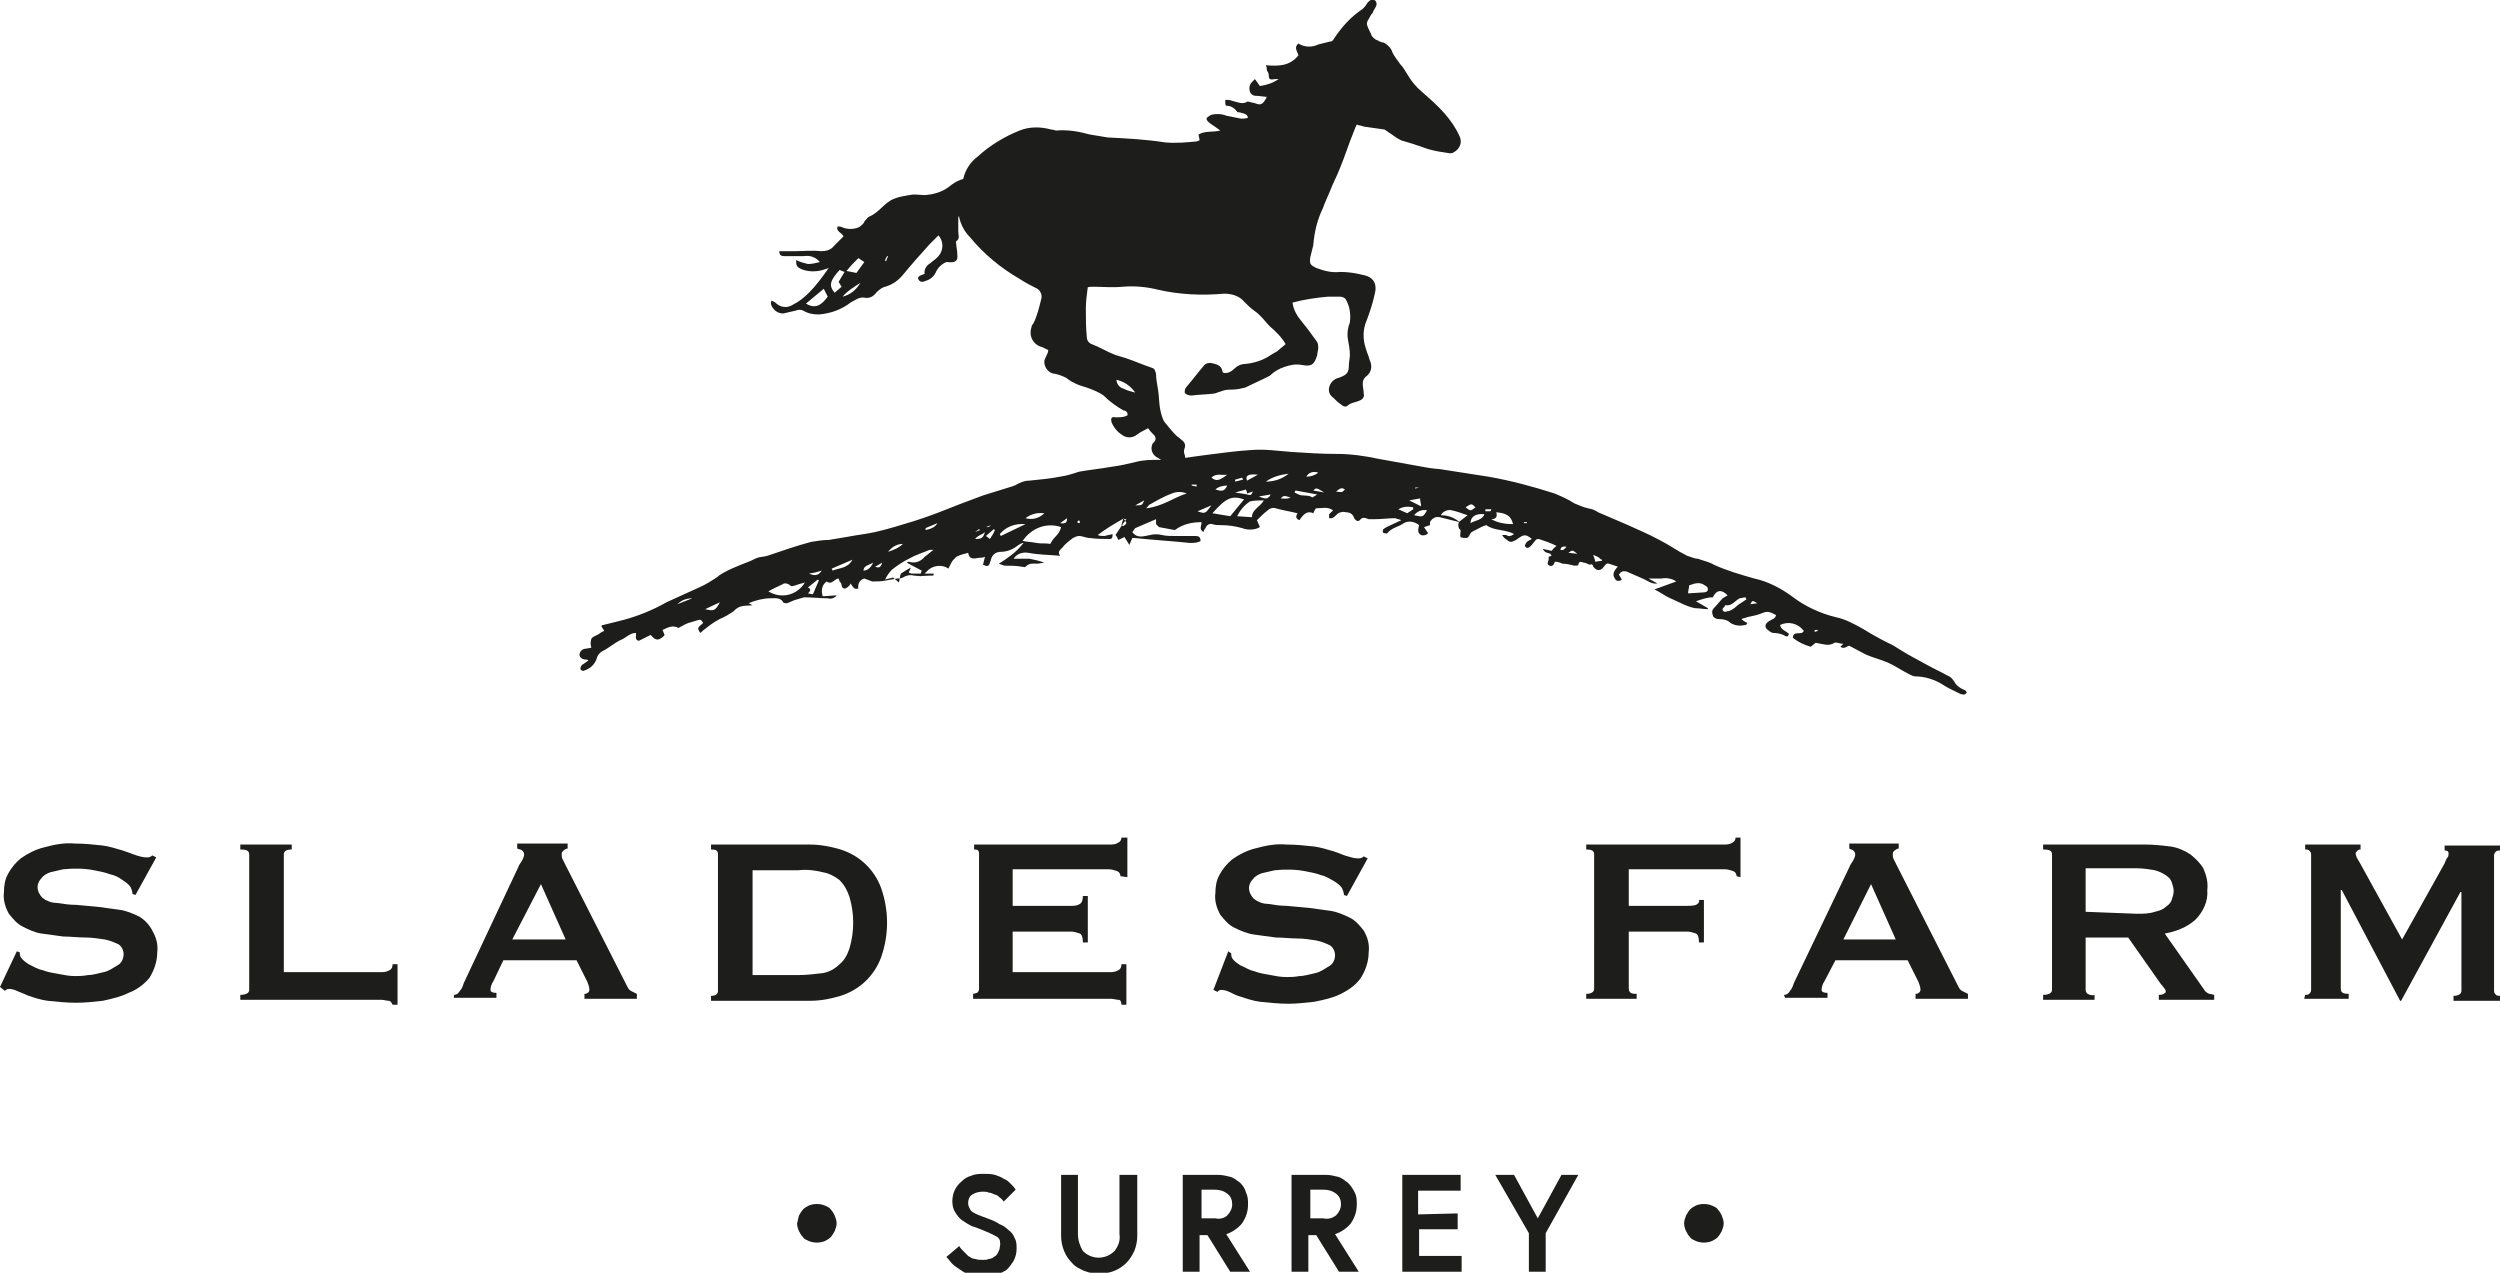
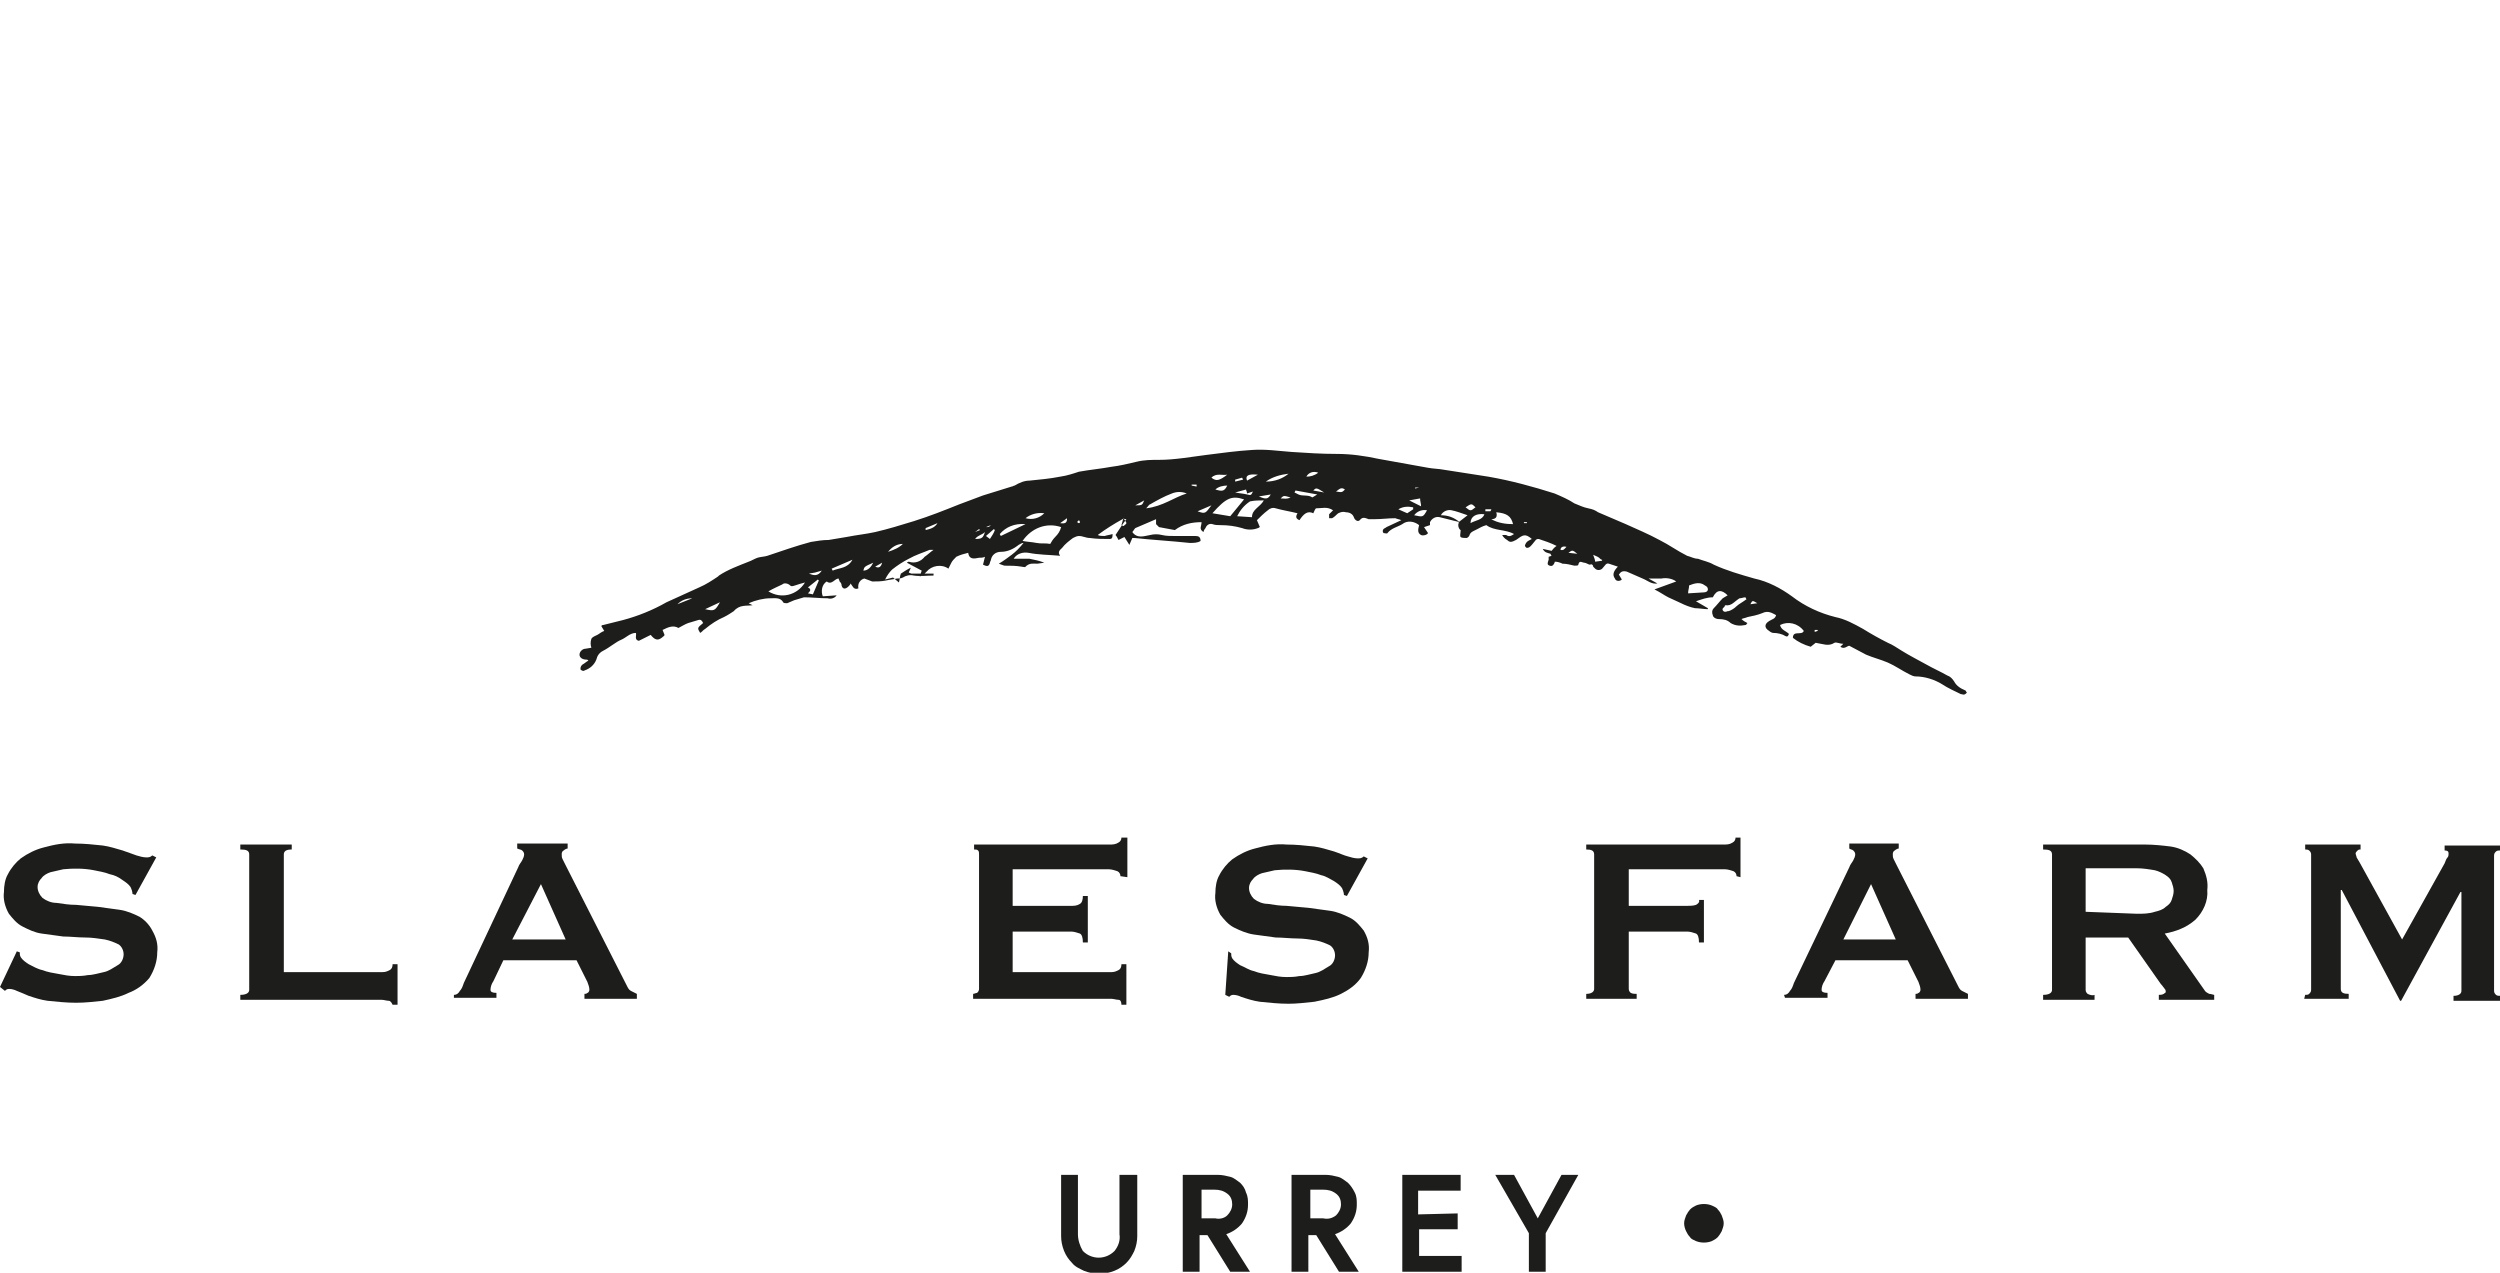
<svg xmlns="http://www.w3.org/2000/svg" id="Layer_1" x="0px" y="0px" viewBox="0 0 252.8 128.7" style="enable-background:new 0 0 252.8 128.7;" xml:space="preserve">
  <style type="text/css"> .st0{fill:#1D1D1B;} </style>
  <title>logo-reversed</title>
-   <path class="st0" d="M80.8,122.9c0.1-0.2,0.3-0.5,0.4-0.6c0.2-0.2,0.4-0.3,0.6-0.4c0.5-0.2,1.1-0.2,1.6,0c0.2,0.1,0.5,0.2,0.6,0.4 c0.2,0.2,0.3,0.4,0.4,0.6c0.1,0.3,0.2,0.5,0.2,0.8c0,0.3-0.1,0.5-0.2,0.8c-0.1,0.2-0.3,0.5-0.4,0.6c-0.2,0.2-0.4,0.3-0.6,0.4 c-0.5,0.2-1.1,0.2-1.6,0c-0.2-0.1-0.5-0.2-0.6-0.4c-0.2-0.2-0.3-0.4-0.4-0.6c-0.1-0.2-0.2-0.5-0.2-0.8 C80.7,123.4,80.7,123.2,80.8,122.9z" />
-   <path class="st0" d="M101.1,125.4c-0.1-0.2-0.2-0.3-0.4-0.4c-0.2-0.1-0.4-0.2-0.6-0.3l-0.7-0.3c-0.3-0.1-0.7-0.3-1.1-0.4 c-0.4-0.2-0.7-0.4-1-0.6c-0.3-0.2-0.5-0.5-0.7-0.8c-0.2-0.3-0.3-0.7-0.3-1.1c0-0.8,0.3-1.5,0.9-2c0.3-0.3,0.6-0.5,1-0.6 c0.4-0.2,0.9-0.2,1.3-0.2c0.4,0,0.7,0,1.1,0.1c0.3,0.1,0.6,0.2,0.9,0.4c0.3,0.1,0.5,0.3,0.7,0.5c0.2,0.2,0.4,0.4,0.5,0.6l-1.2,1.2 c-0.1-0.1-0.2-0.3-0.4-0.4c-0.1-0.1-0.3-0.3-0.5-0.3c-0.2-0.1-0.4-0.2-0.6-0.2c-0.2-0.1-0.4-0.1-0.6-0.1c-0.4,0-0.8,0.1-1.1,0.3 c-0.3,0.2-0.4,0.5-0.4,0.9c0,0.2,0.1,0.4,0.2,0.6c0.1,0.2,0.3,0.3,0.5,0.4c0.2,0.1,0.4,0.2,0.7,0.3l0.8,0.3c0.3,0.1,0.7,0.3,1,0.5 c0.3,0.1,0.6,0.3,0.9,0.6c0.3,0.2,0.5,0.5,0.6,0.8c0.2,0.3,0.2,0.7,0.2,1.1c0,0.4-0.1,0.8-0.3,1.2c-0.2,0.3-0.4,0.6-0.7,0.9 c-0.3,0.2-0.7,0.4-1.1,0.5c-0.4,0.1-0.8,0.2-1.3,0.2c-0.4,0-0.9,0-1.3-0.2c-0.4-0.1-0.7-0.3-1-0.5c-0.3-0.2-0.6-0.4-0.8-0.6 c-0.2-0.2-0.4-0.5-0.6-0.7l1.3-1.1c0.1,0.2,0.3,0.4,0.4,0.5c0.2,0.2,0.3,0.3,0.5,0.5c0.2,0.1,0.4,0.3,0.7,0.3 c0.3,0.1,0.5,0.1,0.8,0.1c0.2,0,0.4,0,0.6-0.1c0.2,0,0.4-0.1,0.5-0.2c0.2-0.1,0.3-0.2,0.4-0.4c0.1-0.2,0.2-0.4,0.2-0.6 C101.2,125.8,101.1,125.6,101.1,125.4z" />
  <path class="st0" d="M115,118.8v6.2c0,0.5-0.1,1-0.3,1.5c-0.2,0.4-0.4,0.8-0.8,1.2c-0.3,0.3-0.7,0.6-1.2,0.8c-1,0.4-2.1,0.4-3.1,0 c-0.4-0.2-0.9-0.4-1.2-0.8c-0.3-0.3-0.6-0.7-0.8-1.2c-0.2-0.5-0.3-1-0.3-1.5v-6.2h1.7v6c0,0.6,0.2,1.2,0.5,1.7 c0.9,0.9,2.3,0.9,3.2,0c0.4-0.5,0.6-1.1,0.5-1.7v-6L115,118.8z" />
  <path class="st0" d="M123.1,118.8c0.5,0,0.9,0.1,1.3,0.2c0.4,0.1,0.7,0.4,1,0.6c0.3,0.3,0.5,0.6,0.6,1c0.2,0.4,0.2,0.8,0.2,1.2 c0,0.7-0.2,1.3-0.6,1.9c-0.4,0.5-1,0.9-1.6,1.1l2.4,3.8h-2l-2.3-3.7h-0.8v3.7h-1.7v-9.8L123.1,118.8z M124.1,122.9 c0.3-0.3,0.5-0.7,0.5-1.1c0-0.4-0.1-0.8-0.5-1.1c-0.4-0.3-0.8-0.4-1.3-0.4h-1.3v2.9h1.4C123.3,123.3,123.8,123.2,124.1,122.9z" />
  <path class="st0" d="M134,118.8c0.5,0,0.9,0.1,1.3,0.2c0.4,0.1,0.7,0.4,1,0.6c0.3,0.3,0.5,0.6,0.7,1c0.2,0.4,0.2,0.8,0.2,1.2 c0,0.7-0.2,1.3-0.6,1.9c-0.4,0.5-1,0.9-1.6,1.1l2.4,3.8h-2l-2.3-3.7h-0.8v3.7h-1.7v-9.8L134,118.8z M135.1,122.9 c0.3-0.3,0.5-0.7,0.5-1.1c0-0.4-0.1-0.8-0.5-1.1c-0.4-0.3-0.8-0.4-1.3-0.4h-1.3v2.9h1.3C134.3,123.3,134.7,123.2,135.1,122.9 L135.1,122.9z" />
  <path class="st0" d="M147.4,122.7v1.6h-3.9v2.7h4.3v1.6h-6v-9.8h5.9v1.6h-4.3v2.4L147.4,122.7z" />
  <path class="st0" d="M154.6,128.6v-3.9l-3.4-5.9h1.9l2.4,4.4l2.4-4.4h1.7l-3.3,5.9v3.9L154.6,128.6z" />
  <path class="st0" d="M170.5,122.9c0.1-0.2,0.3-0.5,0.4-0.6c0.2-0.2,0.4-0.3,0.6-0.4c0.5-0.2,1.1-0.2,1.6,0c0.2,0.1,0.5,0.2,0.6,0.4 c0.2,0.2,0.3,0.4,0.4,0.6c0.1,0.3,0.2,0.5,0.2,0.8c0,0.3-0.1,0.5-0.2,0.8c-0.1,0.2-0.3,0.5-0.4,0.6c-0.2,0.2-0.4,0.3-0.6,0.4 c-0.5,0.2-1.1,0.2-1.6,0c-0.2-0.1-0.5-0.2-0.6-0.4c-0.2-0.2-0.3-0.4-0.4-0.6c-0.1-0.2-0.2-0.5-0.2-0.8 C170.3,123.4,170.4,123.2,170.5,122.9z" />
  <path class="st0" d="M1.7,96.2L2,96.3c0,0.2,0,0.3,0.1,0.5c0.2,0.3,0.5,0.5,0.8,0.7c0.4,0.2,0.9,0.5,1.4,0.6 c0.5,0.2,1.1,0.3,1.7,0.4c0.5,0.1,1,0.2,1.6,0.2c0.3,0,0.8,0,1.3-0.1c0.5,0,1.1-0.2,1.6-0.3c0.5-0.1,0.9-0.4,1.4-0.7 c0.4-0.2,0.6-0.7,0.6-1.1c0-0.4-0.2-0.8-0.5-1c-0.4-0.2-0.9-0.4-1.4-0.5c-0.7-0.1-1.3-0.2-2-0.2c-0.7,0-1.5-0.1-2.2-0.1 c-0.8-0.1-1.5-0.2-2.2-0.3c-0.7-0.1-1.3-0.4-1.9-0.7c-0.6-0.3-1-0.8-1.4-1.3c-0.4-0.7-0.6-1.5-0.5-2.2c0-0.6,0.1-1.3,0.4-1.8 c0.3-0.6,0.8-1.2,1.3-1.6c0.7-0.5,1.5-0.9,2.3-1.1c1.1-0.3,2.1-0.5,3.2-0.4c0.9,0,1.9,0.1,2.8,0.2c0.7,0.1,1.3,0.3,2,0.5 c0.6,0.2,1.1,0.4,1.4,0.5c0.3,0.1,0.7,0.2,1,0.2c0.2,0,0.4,0,0.6-0.2l0.4,0.2l-2.1,3.8l-0.3-0.1c0-0.2-0.1-0.5-0.2-0.7 c-0.2-0.3-0.5-0.5-0.8-0.7c-0.4-0.3-0.8-0.5-1.3-0.6c-0.5-0.2-1.1-0.3-1.6-0.4c-1-0.2-2.1-0.2-3.1-0.1c-0.4,0.1-0.9,0.2-1.3,0.3 c-0.3,0.1-0.7,0.3-0.9,0.6c-0.2,0.2-0.4,0.5-0.4,0.9c0,0.4,0.2,0.8,0.5,1.1c0.4,0.3,0.9,0.5,1.4,0.5c0.7,0.1,1.3,0.2,2,0.2l2.2,0.2 c0.7,0.1,1.5,0.2,2.2,0.3c0.7,0.1,1.4,0.4,2,0.7c0.5,0.3,1,0.8,1.3,1.4c0.4,0.7,0.6,1.4,0.5,2.2c0,0.9-0.3,1.8-0.8,2.6 c-0.6,0.7-1.3,1.2-2.1,1.5c-0.8,0.4-1.7,0.6-2.6,0.8c-0.9,0.1-1.8,0.2-2.7,0.2c-1,0-1.9-0.1-2.9-0.2c-0.7-0.1-1.3-0.3-1.9-0.5 c-0.5-0.2-0.9-0.4-1.2-0.5c-0.2-0.1-0.5-0.2-0.8-0.2c-0.2,0-0.3,0.1-0.4,0.2L0,99.8L1.7,96.2z" />
  <path class="st0" d="M39.3,101.2c-0.2,0-0.5-0.1-0.7-0.1H24.3v-0.5c0.6,0,0.9-0.2,0.9-0.5V86.4c0-0.4-0.3-0.5-0.9-0.5v-0.5h5.2v0.5 c-0.6,0-0.8,0.2-0.8,0.5v11.9h10c0.3,0,0.5-0.1,0.7-0.2c0.2-0.1,0.3-0.3,0.3-0.6h0.5v4.1h-0.5C39.6,101.4,39.5,101.2,39.3,101.2z" />
  <path class="st0" d="M45.9,100.6c0.3,0,0.5-0.2,0.6-0.4c0.2-0.2,0.3-0.5,0.4-0.8l5.5-11.7c0.1-0.3,0.3-0.5,0.4-0.7 c0.1-0.2,0.2-0.4,0.2-0.6c0-0.2-0.1-0.3-0.2-0.4c-0.1-0.1-0.3-0.1-0.5-0.2v-0.5h5.1v0.5c-0.1,0-0.3,0.1-0.4,0.2 c-0.2,0.1-0.2,0.3-0.2,0.4c0,0.2,0,0.3,0.1,0.5c0.1,0.2,0.2,0.4,0.3,0.6l6.2,12.2c0.1,0.2,0.2,0.4,0.4,0.5c0.2,0.1,0.4,0.2,0.6,0.3 v0.5h-5.3v-0.5c0.1,0,0.2,0,0.3-0.1c0.1,0,0.2-0.2,0.2-0.3c0-0.3-0.1-0.5-0.2-0.8l-1.1-2.2h-7.4l-1,2.1c-0.2,0.3-0.3,0.6-0.3,0.9 c0,0.2,0.2,0.3,0.6,0.3v0.5h-4.3V100.6z M57.2,95l-2.5-5.6L51.8,95H57.2z" />
-   <path class="st0" d="M81.9,85.4c1,0,2.1,0.2,3.1,0.5c1.9,0.6,3.4,2,4.1,3.9c0.8,2.3,0.8,4.7,0,7c-0.7,1.9-2.2,3.3-4.1,3.9 c-1,0.3-2,0.5-3.1,0.5h-10v-0.5c0.5,0,0.7-0.2,0.7-0.5V86.4c0-0.4-0.2-0.5-0.7-0.5v-0.5H81.9z M80.7,98.6c0.8,0,1.7-0.1,2.5-0.2 c0.6-0.1,1.2-0.4,1.7-0.9c0.5-0.4,0.8-1,1-1.6c0.5-1.7,0.5-3.5,0-5.2c-0.2-0.6-0.5-1.2-1-1.7c-0.5-0.4-1.1-0.7-1.7-0.8 c-0.8-0.2-1.6-0.3-2.5-0.2h-4.6v10.6H80.7z" />
  <path class="st0" d="M113.3,88.6c0-0.2-0.1-0.4-0.3-0.5c-0.3-0.1-0.6-0.2-0.9-0.2h-9.7v3.7h5.9c0.3,0,0.6,0,0.9-0.2 c0.2-0.1,0.3-0.4,0.3-0.8h0.5v4.7h-0.5c0-0.5-0.1-0.8-0.3-0.9c-0.3-0.1-0.6-0.2-0.9-0.2h-5.9v4.1h10c0.3,0,0.5-0.1,0.7-0.2 c0.2-0.1,0.3-0.3,0.3-0.6h0.5v4.1h-0.5c0-0.3-0.1-0.5-0.3-0.5c-0.2,0-0.5-0.1-0.7-0.1h-14v-0.5c0.1,0,0.3-0.1,0.4-0.1 c0.1-0.1,0.2-0.2,0.2-0.4V86.4c0-0.2,0-0.3-0.1-0.4c-0.1-0.1-0.2-0.1-0.4-0.1v-0.5h13.7c0.3,0,0.6,0,0.9-0.2 c0.2-0.1,0.3-0.3,0.3-0.5h0.6v4L113.3,88.6z" />
-   <path class="st0" d="M124.2,96.2l0.3,0.2c0,0.2,0,0.3,0.1,0.5c0.2,0.3,0.5,0.5,0.8,0.7c0.5,0.2,0.9,0.5,1.4,0.6 c0.5,0.2,1.1,0.3,1.7,0.4c0.5,0.1,1,0.2,1.6,0.2c0.3,0,0.8,0,1.3-0.1c0.5,0,1.1-0.2,1.6-0.3c0.5-0.1,0.9-0.4,1.4-0.7 c0.4-0.2,0.6-0.7,0.6-1.1c0-0.4-0.2-0.8-0.5-1c-0.4-0.2-0.9-0.4-1.4-0.5c-0.6-0.1-1.3-0.2-1.9-0.2c-0.7,0-1.5-0.1-2.2-0.1 c-0.8-0.1-1.5-0.2-2.2-0.3c-0.7-0.1-1.4-0.4-2-0.7c-0.6-0.3-1-0.8-1.4-1.3c-0.4-0.7-0.6-1.5-0.5-2.2c0-0.6,0.1-1.3,0.4-1.8 c0.3-0.6,0.8-1.2,1.3-1.6c0.7-0.5,1.5-0.9,2.3-1.1c1.1-0.3,2.1-0.5,3.2-0.4c0.9,0,1.9,0.1,2.8,0.2c0.7,0.1,1.3,0.3,2,0.5 c0.6,0.2,1,0.4,1.4,0.5c0.3,0.1,0.7,0.2,1,0.2c0.2,0,0.4,0,0.6-0.2l0.4,0.2l-2.1,3.8l-0.3-0.1c0-0.2-0.1-0.5-0.2-0.7 c-0.2-0.3-0.5-0.5-0.8-0.7c-0.4-0.2-0.8-0.5-1.3-0.6c-0.5-0.2-1.1-0.3-1.6-0.4c-1-0.2-2.1-0.2-3.1-0.1c-0.4,0.1-0.9,0.2-1.3,0.3 c-0.3,0.1-0.7,0.3-0.9,0.6c-0.2,0.2-0.4,0.5-0.4,0.9c0,0.4,0.2,0.8,0.5,1.1c0.4,0.3,0.9,0.5,1.4,0.5c0.6,0.1,1.3,0.2,1.9,0.2 l2.2,0.2c0.7,0.1,1.5,0.2,2.2,0.3c0.7,0.1,1.4,0.4,2,0.7c0.6,0.3,1,0.8,1.4,1.3c0.4,0.7,0.6,1.4,0.5,2.2c0,0.9-0.3,1.8-0.8,2.6 c-0.5,0.7-1.2,1.2-2,1.6c-0.8,0.4-1.7,0.6-2.7,0.8c-0.9,0.1-1.8,0.2-2.6,0.2c-1,0-1.9-0.1-2.9-0.2c-0.7-0.1-1.3-0.3-1.9-0.5 c-0.4-0.1-0.8-0.3-1.2-0.5c-0.2-0.1-0.5-0.2-0.8-0.2c-0.2,0-0.3,0.1-0.4,0.2l-0.4-0.2L124.2,96.2z" />
+   <path class="st0" d="M124.2,96.2l0.3,0.2c0,0.2,0,0.3,0.1,0.5c0.2,0.3,0.5,0.5,0.8,0.7c0.5,0.2,0.9,0.5,1.4,0.6 c0.5,0.2,1.1,0.3,1.7,0.4c0.5,0.1,1,0.2,1.6,0.2c0.3,0,0.8,0,1.3-0.1c0.5,0,1.1-0.2,1.6-0.3c0.5-0.1,0.9-0.4,1.4-0.7 c0.4-0.2,0.6-0.7,0.6-1.1c0-0.4-0.2-0.8-0.5-1c-0.4-0.2-0.9-0.4-1.4-0.5c-0.6-0.1-1.3-0.2-1.9-0.2c-0.7,0-1.5-0.1-2.2-0.1 c-0.8-0.1-1.5-0.2-2.2-0.3c-0.7-0.1-1.4-0.4-2-0.7c-0.6-0.3-1-0.8-1.4-1.3c-0.4-0.7-0.6-1.5-0.5-2.2c0-0.6,0.1-1.3,0.4-1.8 c0.3-0.6,0.8-1.2,1.3-1.6c0.7-0.5,1.5-0.9,2.3-1.1c1.1-0.3,2.1-0.5,3.2-0.4c0.9,0,1.9,0.1,2.8,0.2c0.7,0.1,1.3,0.3,2,0.5 c0.6,0.2,1,0.4,1.4,0.5c0.3,0.1,0.7,0.2,1,0.2c0.2,0,0.4,0,0.6-0.2l0.4,0.2l-2.1,3.8l-0.3-0.1c0-0.2-0.1-0.5-0.2-0.7 c-0.2-0.3-0.5-0.5-0.8-0.7c-0.4-0.2-0.8-0.5-1.3-0.6c-0.5-0.2-1.1-0.3-1.6-0.4c-1-0.2-2.1-0.2-3.1-0.1c-0.4,0.1-0.9,0.2-1.3,0.3 c-0.3,0.1-0.7,0.3-0.9,0.6c-0.2,0.2-0.4,0.5-0.4,0.9c0,0.4,0.2,0.8,0.5,1.1c0.4,0.3,0.9,0.5,1.4,0.5c0.6,0.1,1.3,0.2,1.9,0.2 l2.2,0.2c0.7,0.1,1.5,0.2,2.2,0.3c0.7,0.1,1.4,0.4,2,0.7c0.6,0.3,1,0.8,1.4,1.3c0.4,0.7,0.6,1.4,0.5,2.2c0,0.9-0.3,1.8-0.8,2.6 c-0.5,0.7-1.2,1.2-2,1.6c-0.8,0.4-1.7,0.6-2.7,0.8c-0.9,0.1-1.8,0.2-2.6,0.2c-1,0-1.9-0.1-2.9-0.2c-0.7-0.1-1.3-0.3-1.9-0.5 c-0.2-0.1-0.5-0.2-0.8-0.2c-0.2,0-0.3,0.1-0.4,0.2l-0.4-0.2L124.2,96.2z" />
  <path class="st0" d="M175.6,88.6c0-0.2-0.1-0.4-0.3-0.5c-0.3-0.1-0.6-0.2-0.9-0.2h-9.7v3.7h5.9c0.3,0,0.6,0,0.9-0.1 c0.2-0.1,0.4-0.3,0.3-0.5h0.5v4.3h-0.5c0-0.5-0.1-0.8-0.3-0.9c-0.3-0.1-0.6-0.2-0.9-0.2h-5.9v5.8c0,0.2,0.1,0.3,0.2,0.4 c0.2,0.1,0.4,0.1,0.6,0.1v0.5h-5.1v-0.5c0.5,0,0.8-0.2,0.8-0.5V86.4c0-0.4-0.3-0.5-0.8-0.5v-0.5h13.9c0.3,0,0.6,0,0.9-0.2 c0.2-0.1,0.3-0.3,0.3-0.5h0.5v4L175.6,88.6z" />
  <path class="st0" d="M180.4,100.6c0.3,0,0.5-0.2,0.6-0.4c0.2-0.2,0.3-0.5,0.4-0.8l5.6-11.7c0.1-0.3,0.3-0.5,0.4-0.7 c0.1-0.2,0.2-0.4,0.2-0.6c0-0.2-0.1-0.3-0.2-0.4c-0.1-0.1-0.3-0.1-0.4-0.2v-0.5h5v0.5c-0.1,0-0.3,0.1-0.4,0.2 c-0.2,0.1-0.2,0.3-0.2,0.4c0,0.2,0,0.3,0.1,0.5c0.1,0.2,0.2,0.4,0.3,0.6l6.2,12.2c0.1,0.2,0.2,0.4,0.4,0.5c0.2,0.1,0.4,0.2,0.6,0.3 v0.5h-5.3v-0.5c0.1,0,0.2,0,0.3-0.1c0.1,0,0.2-0.2,0.2-0.3c0-0.3-0.1-0.5-0.2-0.8l-1.1-2.2h-7.3l-1.1,2.1c-0.2,0.3-0.3,0.6-0.3,0.9 c0,0.2,0.2,0.3,0.6,0.3v0.5h-4.3L180.4,100.6z M191.7,95l-2.5-5.6l-2.8,5.6H191.7z" />
  <path class="st0" d="M216.9,85.4c0.9,0,1.8,0.1,2.6,0.2c0.7,0.1,1.4,0.4,2,0.8c0.5,0.4,1,0.9,1.3,1.4c0.3,0.7,0.5,1.4,0.4,2.2 c0.1,1.1-0.4,2.2-1.2,3c-0.9,0.8-2,1.2-3.1,1.4l4,5.7c0.1,0.2,0.3,0.3,0.5,0.4c0.2,0,0.4,0.1,0.5,0.1v0.5h-5.6v-0.5 c0.2,0,0.3,0,0.5-0.1c0.1-0.1,0.2-0.1,0.2-0.2c0-0.1,0-0.2-0.1-0.3c-0.1-0.1-0.2-0.3-0.4-0.5l-3.3-4.7h-4.3v5.3 c0,0.2,0.1,0.3,0.2,0.4c0.2,0.1,0.5,0.2,0.7,0.1v0.5h-5.2v-0.5c0.6,0,0.9-0.2,0.9-0.5V86.4c0-0.4-0.3-0.5-0.9-0.5v-0.5H216.9z M216.1,92.4c0.6,0,1.2,0,1.8-0.2c0.4-0.1,0.8-0.2,1.1-0.5c0.3-0.2,0.5-0.4,0.6-0.7c0.1-0.3,0.2-0.6,0.2-0.9c0-0.3-0.1-0.6-0.2-0.9 c-0.1-0.3-0.3-0.5-0.6-0.7c-0.3-0.2-0.7-0.4-1.1-0.5c-0.6-0.1-1.2-0.2-1.8-0.2h-5.2v4.4L216.1,92.4z" />
  <path class="st0" d="M233.1,100.6c0.2,0,0.3,0,0.4-0.1c0.1-0.1,0.2-0.2,0.2-0.4V86.4c0-0.2-0.1-0.3-0.2-0.4 c-0.1-0.1-0.3-0.1-0.4-0.1v-0.5h5.6v0.5c-0.1,0-0.2,0-0.3,0.1c-0.1,0.1-0.2,0.2-0.2,0.3c0,0.1,0.1,0.3,0.1,0.4l0.3,0.5l4.3,7.8 l4.3-7.7c0.1-0.3,0.2-0.5,0.3-0.6c0.1-0.1,0.1-0.3,0.1-0.4c0-0.2-0.1-0.3-0.4-0.3v-0.5h5.6v0.5c-0.1,0-0.3,0-0.4,0.1 c-0.1,0.1-0.2,0.2-0.2,0.4v13.7c0,0.2,0.1,0.3,0.2,0.4c0.1,0.1,0.3,0.1,0.4,0.1v0.5h-4.7v-0.5c0.5,0,0.8-0.2,0.8-0.5v-10h-0.1l-6,11 h-0.1L236.8,90h-0.1v10c0,0.4,0.3,0.5,0.8,0.5v0.5h-4.5L233.1,100.6z" />
-   <path class="st0" d="M110,29c-0.1,0.8-0.2,1.5-0.2,2.2c0,1,0,1.9,0.1,2.9c0,0.3,0.2,0.6,0.5,0.7c0.8,0.3,1.6,0.8,2.4,1.1 c0.3,0.1,0.7,0.2,1,0.3c0.9,0.3,1.8,0.7,2.7,1c0.3,0.1,0.3,0.3,0.4,0.6c0,0.5,0.1,1,0.2,1.6s0.1,1.3,0.2,1.9 c0.1,0.5,0.2,0.9,0.4,1.3c0.4,0.5,0.8,1,1.2,1.4c0.2,0.2,0.4,0.3,0.6,0.5c0.3,0.2,0.4,0.5,0.3,0.8c-0.1,0.2-0.1,0.5,0,0.7 c0.1,0.3,0,0.6-0.2,0.7c-0.4,0.4-1.1,0.5-1.6,0.2l-0.9-0.6c-0.5-0.2-0.8-0.8-0.6-1.3c0-0.1,0.1-0.2,0.2-0.3c0.2-0.2,0.2-0.5,0-0.7 c-0.2-0.2-0.4-0.4-0.6-0.7c-0.4,0.2-0.8,0.4-1.2,0.7c-0.4,0.3-1,0.3-1.4,0c-0.5-0.3-0.9-0.8-1.1-1.3c-0.1-0.4,0-0.6,0.4-0.5 c0.4,0,0.9,0,1.2-0.2c0.1-0.3-0.2-0.5-0.4-0.5c-0.7-0.4-1.4-0.9-2-1.5c-0.4-0.3-0.9-0.5-1.4-0.7c-0.5-0.2-1.1-0.3-1.6-0.6 c-0.3-0.1-0.5-0.3-0.8-0.5c-0.4-0.2-0.7-0.3-1.1-0.4c-0.6,0-1.1-0.6-1.1-1.2c0-0.2,0.1-0.4,0.2-0.6c0.1-0.2,0.2-0.4,0.2-0.6 c-0.2-0.1-0.4-0.2-0.6-0.3c-0.9-0.2-1.4-1.1-1.1-2c0-0.1,0.1-0.3,0.2-0.4c0.4-0.8,0.6-1.7,0.8-2.5c0.1-0.4-0.1-0.8-0.4-1 c-0.6-0.3-1.2-0.6-1.8-1c-1.9-1.1-3.6-2.5-5-4.2c-0.7-0.7-1.1-1.6-1.2-2.6C97,21.7,97,21.8,96.9,22c0,0.5,0,0.9,0,1.4 c0,0.4,0.2,0.7-0.2,1c-0.1,0,0,0.2,0,0.3c0,0.3,0.1,0.6,0.1,1c0.1,0.7-0.2,0.9-1,0.8h-0.1c-0.5,0.2-0.9,0.6-1.1,1.1 c-0.2,0.4-0.6,0.7-1,0.8c-0.2,0.1-0.5,0.2-0.7-0.1s0.1-0.4,0.3-0.5c0.1,0,0.2-0.1,0.3-0.1c-0.1-0.4,0.2-0.9,0.6-1.1 c0.2-0.2,0.4-0.3,0.6-0.5c0.7-0.6,0.8-1.6,0.2-2.3c-0.3,0.3-0.6,0.6-0.9,0.9c-0.9,1-1.8,2-2.7,3.1c-0.5,0.6-1.1,1-1.8,1.2 c-0.4,0.1-0.7,0.4-0.9,0.6c-0.3,0.4-0.7,0.6-1.2,0.5c-0.5-0.1-1,0.3-1.4,0.5c-0.9,0.7-2,1.1-3.2,1.2c-0.6,0-1.1-0.1-1.6-0.4 c-0.2-0.1-0.5-0.1-0.7,0c-0.4,0.1-0.9,0.2-1.3,0.3c-0.4,0-0.8-0.2-1-0.5c-0.2-0.2-0.3-0.5-0.2-0.8c0.2,0.1,0.3,0.1,0.4,0.2 c0.5,0.5,1.2,0.6,1.8,0.2c0.6-0.3,1.1-0.7,1.6-1.2c0.7-0.7,1.3-1.5,2-2.5l-0.6,0.2c-0.7,0.2-1.5,0.2-2.2-0.1 c-0.4-0.2-0.5-0.3-0.5-0.9c0.4,0.2,0.8,0.3,1.2,0.4c0.4,0,0.8-0.1,1.2-0.2c-0.4-0.5-1-0.7-1.6-0.6c-0.7,0-1.3,0-1.9,0 c-0.3,0-0.6,0-0.6-0.5h1.6c0.8,0,1.7-0.1,2.6,0c0.5,0,1-0.1,1.3-0.5c0.3-0.3,0.7-0.7,1-1c-0.2-0.4-0.8-0.5-0.6-1 c0.2,0,0.3,0,0.5,0.1c0.5,0.2,1.1,0.2,1.6,0c0.2-0.1,0.3-0.2,0.4-0.3c0.1-0.1,0.2-0.2,0.2-0.3c0.2-0.2,0.3-0.4,0.5-0.5 c1-0.4,1.5-1.4,2.5-1.8c0.5-0.2,1.1-0.3,1.7-0.4c0.6-0.1,1.2,0.1,1.7,0c0.9-0.1,1.7-0.4,2.4-1c0.4-0.3,0.8-0.5,1.2-0.6 c0.2-0.9,0.7-1.7,1.5-2.3c1.2-1.1,2.7-2,4.2-2.6c1-0.4,2.1-0.4,3.2-0.1c0.2,0,0.4,0.1,0.5,0.1c1.2-0.1,2.3,0.1,3.4,0.4 c0.6,0.1,1.2,0.2,1.8,0.3c2,0.1,3.9,0.2,5.8,0.5c1.1,0.1,2.2,0,3.2-0.1c0.1,0,0.2-0.1,0.3-0.1c0-0.2-0.1-0.4-0.1-0.6 c0.7-0.4,1.4-0.2,2.2-0.4c-0.4-0.3-0.7-0.5-1-0.7s-0.4-0.4-0.4-0.5s0.3-0.3,0.5-0.4c0.5-0.1,1-0.1,1.5,0.1c0.5,0.1,1,0.2,1.5,0.3 c0.2,0,0.5,0,0.7-0.1c-0.1-0.4-0.4-0.4-0.7-0.5s-0.4,0-0.4-0.1c-0.2-0.3-0.6-0.6-1-0.6c-0.2,0-0.2-0.1-0.2-0.6c0.2,0,0.5,0,0.7,0.1 c0.5,0.1,1,0.4,1.5,0.1c0.1-0.1,0.4,0.1,0.7,0.1c0.7,0.3,0.9,0.2,1.3-0.6l-0.9-0.1c-0.3,0-0.6,0-0.8-0.4c-0.1-0.3-0.1-0.7,0.2-1 c0.1-0.1,0.2-0.2,0.3-0.3l0.5,0.7c0.7-0.1,1.3-0.3,1.9-0.7c-0.1,0-0.3,0-0.4,0c-0.5,0.1-0.6,0-0.6-0.4c0-0.2-0.1-0.3-0.2-0.5 c0-0.2,0-0.3-0.1-0.5c1.3,0.1,2.4,0.1,3.3-1c-0.1-0.4-0.5-0.8,0-1.2c0.6,0.4,1.4,0.4,2,0.1c0.4-0.1,0.8-0.2,1.2-0.3 c0.2,0,0.3-0.1,0.4-0.3c0.8-1.2,1.7-2.2,2.9-3c0.1-0.1,0.3-0.3,0.4-0.5c0.1-0.2,0.3-0.3,0.4-0.4c0.2-0.1,0.4,0,0.5,0.1 c0.1,0.1,0.1,0.3,0.1,0.4c-0.1,0.3-0.3,0.5-0.4,0.8c-0.2,0.2-0.3,0.5-0.5,0.8c-0.1,0.2-0.1,0.4,0,0.6c0.1,0.3,0.3,0.6,0.4,0.9 c0.1,0.2,0.3,0.3,0.4,0.4c0.3,0.1,0.5,0.3,0.8,0.3c0.4,0.2,0.8,0.6,0.9,1c0.2,0.4,0.5,0.8,0.8,1.2c0.3,0.3,0.5,0.7,0.7,1 c0.4,0.7,0.9,1.3,1.5,1.8c0.8,0.7,1.6,1.4,2.3,2.2c0.6,0.7,1.1,1.4,1.5,2.3c0.3,0.6,0,1.3-0.6,1.6c-0.1,0.1-0.3,0.1-0.4,0.1 c-0.7-0.1-1.4-0.2-2.1-0.4c-0.4-0.1-0.8-0.3-1.2-0.4c-0.5-0.2-1-0.3-1.6-0.5c-0.4-0.2-0.7-0.4-1.1-0.7c-0.2-0.1-0.4-0.3-0.6-0.4 c-0.7-0.1-1.4-0.2-2.1-0.3c-0.2-0.1-0.5-0.1-0.7-0.2c-0.1,0.2-0.2,0.4-0.3,0.7c-0.5,1.2-0.9,2.5-1.4,3.7c-0.3,0.8-0.7,1.5-1,2.3 c-0.2,0.5-0.4,0.9-0.6,1.4c0,0.1-0.1,0.2-0.1,0.3c-0.6,1.2-0.9,2.5-1,3.8c-0.1,0.4-0.2,0.8-0.3,1.2c-0.1,0.7,0,0.8,0.6,1.1 c0.8,0.3,1.6,0.5,2.4,0.4c0.8,0,1.5,0.1,2.3,0.3c1.1,0.2,1.5,0.9,1.2,2c-0.2,0.9-0.5,1.8-0.8,2.6c-0.4,0.9-0.4,1.9-0.1,2.8 c0.1,0.4,0.3,0.8,0.4,1.2c0.3,0.6,0.2,1.3-0.4,1.7c-0.2,0.2-0.3,0.4-0.3,0.7c0,0.3,0.1,0.7,0.1,1c0.1,0.3-0.1,0.6-0.4,0.7 c0,0,0,0,0,0c-0.4,0.2-0.9,0.2-1.2,0.5c-0.2,0.2-0.5,0.1-0.7-0.1c-0.3-0.2-0.5-0.4-0.8-0.7c-0.3-0.2-0.5-0.6-0.4-1 c0.1-0.5,0.5-0.9,1-1c0.8-0.3,1-0.5,1-1.3c0-0.3,0.1-0.7,0.1-1c0-0.5-0.1-1.1-0.2-1.6c-0.1-0.6,0-1.2,0.2-1.7c0.1-0.8,0-1.6-0.4-2.3 c-0.1-0.2-0.4-0.3-0.6-0.3c-0.4,0-0.8,0-1.2,0c-1.2,0.1-2.5,0.3-3.6,0.6c0.1,0.8,0.5,1.4,1,2c0.5,0.6,1,1.3,1.5,2 c0.1,0.2,0.1,0.4,0.1,0.6c0,0.2-0.1,0.5-0.1,0.7c-0.3,1-0.6,1.2-1.6,1c-0.6-0.1-1.1,0-1.7,0.2c-0.6,0.2-1.1,0.5-1.5,0.9 c-0.2,0.1-0.4,0.2-0.6,0.3c-0.6,0.3-1.3,0.6-1.9,0.9c-0.4,0.1-0.9,0.2-1.3,0.2c-0.3,0-0.6,0-0.9,0.1c-0.3,0.1-0.6,0.2-0.9,0.3 c-0.8,0.1-1.6,0.1-2.3,0.2c-0.3,0-0.6-0.1-0.7-0.3c0-0.2,0-0.4,0.2-0.6c0.6-0.7,1.2-1.5,1.8-2.2c0.1-0.1,0.3-0.2,0.6-0.2 c0.5,0.1,1.1,0.2,1.2,0.8c0,0.1,0.1,0.2,0.1,0.2c0.4,0.1,0.8-0.1,1.1-0.4c0.3-0.3,0.7-0.5,1.2-0.5c0.9-0.1,1.8-0.4,2.5-0.9 c0.3-0.2,0.6-0.3,0.8-0.5c0.2-0.2,0.5-0.4,0.7-0.6c-0.4-0.7-1-1.3-1.6-1.8c-0.3-0.3-0.6-0.7-0.9-1c-0.3-0.3-0.4-0.4-0.7-0.6 s-0.7-0.6-1-0.9c-0.5-0.6-1.3-0.8-2-0.8c-2.3,0.2-4.5,0.1-6.7-0.4c-1.2-0.3-2.4-0.4-3.6-0.3c-1,0.1-2,0-3,0c-0.2,0-0.4,0-0.6,0.1 M83.7,30l-0.4-0.8l-1.8,1.5C82.5,31.3,83.1,30.8,83.7,30 M84.9,27.3c-1,1.1-1.1,1.6-0.5,2.3l0.7-0.6l-0.3-0.5 c0.2-0.3,0.4-0.7,0.6-1L84.9,27.3 M86.8,26.1c-0.4,0.4-0.8,0.8-1.2,1.3l1,0.2l0.8-1.1L86.8,26.1 M112.9,38.4c0,0.4,0.3,0.8,0.7,0.9 c0.4,0.2,0.8,0.3,1.2,0.4C114.3,39,113.7,38.6,112.9,38.4 M85.2,30c0.8-0.2,1.4-0.7,1.8-1.4C86.4,29,85.7,29.4,85.2,30 M89.8,25.9 h-0.1c-0.1,0.2-0.2,0.3-0.2,0.5l0.1,0L89.8,25.9" />
  <path class="st0" d="M74.2,61.8c-0.3,0.2-0.6,0.4-1,0.6c-0.7,0.3-1.3,0.7-1.9,1.2c-0.2,0.1-0.3,0.3-0.5,0.4c-0.3-0.5-0.3-0.5,0.3-1 c-0.1-0.2-0.2-0.4-0.5-0.3s-0.7,0.2-1,0.3s-0.6,0.3-1,0.5c-0.5-0.3-1-0.1-1.6,0.2c0.1,0.2,0.1,0.3,0.2,0.5c0,0.1-0.2,0.2-0.3,0.3 c-0.4,0.3-0.7,0.2-1.1-0.3l-1.2,0.6c-0.5-0.1-0.2-0.6-0.3-0.8c-0.6,0-1,0.5-1.5,0.7s-1.2,0.8-1.8,1.1c-0.4,0.2-0.6,0.5-0.7,0.9 c-0.2,0.5-0.6,0.9-1.2,1.1c-0.1,0.1-0.3,0-0.4-0.1c0,0,0-0.1,0-0.1c0-0.2,0.1-0.3,0.2-0.4c0.2-0.1,0.4-0.3,0.6-0.4 c-0.1-0.1-0.1-0.1-0.2-0.1c-0.4,0-0.7-0.2-0.7-0.5c0-0.3,0.3-0.6,0.6-0.6l0.6-0.1c-0.1-0.3-0.1-0.6,0-0.9c0.1-0.2,0.4-0.3,0.6-0.4 s0.4-0.3,0.7-0.4c-0.1-0.2-0.2-0.3-0.3-0.5c0.1-0.1,0.1-0.1,0.2-0.1l2-0.5c1.5-0.4,3-1,4.4-1.8c1.1-0.5,2.2-1,3.3-1.5 c0.7-0.3,1.3-0.7,1.9-1.1c0,0,0.1-0.1,0.1-0.1c0.9-0.6,2-1,3-1.4c0.3-0.1,0.6-0.3,0.9-0.4s0.7-0.1,1-0.2c1.5-0.5,2.9-1,4.4-1.4 c0.6-0.1,1.2-0.2,1.8-0.2c0.6-0.1,1.2-0.2,1.8-0.3c1-0.2,2-0.3,2.9-0.5c1.3-0.3,2.6-0.7,3.9-1.1c1.6-0.5,3.1-1.1,4.6-1.7 c0.8-0.3,1.6-0.6,2.4-0.9c1-0.3,1.9-0.6,2.9-0.9c0.1,0,0.2-0.1,0.3-0.1c0.5-0.3,1-0.5,1.5-0.5c1-0.1,2.1-0.2,3.1-0.4 c0.7-0.1,1.3-0.3,1.9-0.5c1.1-0.2,2.2-0.3,3.3-0.5c0.8-0.1,1.7-0.3,2.5-0.5c0.8-0.2,1.5-0.2,2.3-0.2c1.6,0,3.2-0.3,4.8-0.5 s3-0.4,4.6-0.5c1.3-0.1,2.7,0.1,4,0.2c1.5,0.1,3,0.2,4.6,0.2c1.4,0,2.8,0.2,4.2,0.5l5,0.9c0.5,0.1,1.1,0.1,1.6,0.2l4.5,0.7 c2.3,0.4,4.5,1,6.7,1.7c0.7,0.3,1.4,0.6,2,1c0.5,0.2,0.9,0.4,1.4,0.5s0.7,0.2,1,0.4c0.9,0.4,1.9,0.8,2.8,1.2c1.1,0.5,2.3,1,3.4,1.6 c1,0.5,1.8,1.1,2.8,1.6c0.4,0.1,0.7,0.3,1.1,0.3c0.5,0.2,1.1,0.3,1.6,0.6c1.3,0.6,2.7,1,4.1,1.4c1.4,0.3,2.7,1,3.8,1.8 c1.3,1,2.8,1.7,4.4,2.1c1,0.2,1.9,0.7,2.8,1.2c0.8,0.5,1.7,1,2.5,1.4c0.5,0.2,0.9,0.5,1.4,0.8c0.8,0.5,1.6,0.9,2.5,1.4 c0.7,0.4,1.4,0.7,2.1,1.1c0.3,0.1,0.5,0.3,0.7,0.6c0.2,0.4,0.6,0.7,1.1,0.9c0.1,0,0.1,0.2,0.2,0.2c-0.1,0.2-0.3,0.3-0.5,0.2 c0,0,0,0-0.1,0c-0.6-0.3-1.3-0.6-1.9-1c-0.8-0.5-1.8-0.8-2.7-0.8c-0.2,0-0.4-0.1-0.6-0.2c-0.8-0.4-1.5-0.9-2.2-1.2s-1.5-0.5-2.2-0.8 c-0.6-0.3-1.1-0.6-1.7-0.9c-0.2,0-0.5,0.4-0.9,0.1l0.3-0.3c-0.4,0-0.7-0.2-0.9-0.1c-0.6,0.4-1.2,0.1-1.9,0l-0.5,0.4 c-0.7-0.2-1.3-0.5-1.8-0.9c0-0.8,0.9-0.2,1.1-0.7c-0.6-0.8-1.6-1-2.4-0.6c0.1,0.5,0.6,0.6,0.9,0.9c-0.1,0.3-0.2,0.3-0.4,0.2 c-0.3-0.2-0.8-0.3-1.2-0.3c-0.1,0-0.3-0.1-0.4-0.2c-0.5-0.3-0.5-0.7,0-1c0.3-0.2,0.6-0.2,0.7-0.6c-0.4-0.2-0.8-0.5-1.4-0.2 c-0.5,0.2-1,0.3-1.5,0.4c-0.2,0.1-0.4,0.1-0.6,0.2c0.2,0.2,0.4,0.3,0.6,0.4c-0.1,0.1-0.1,0.2-0.2,0.2c-0.5,0.1-1,0.1-1.5-0.2 c-0.3-0.3-0.7-0.4-1.2-0.4c-0.3,0-0.6-0.2-0.6-0.4c-0.1-0.2-0.1-0.5,0.1-0.7c0.3-0.3,0.6-0.7,0.9-1c0.2-0.1,0.3-0.2,0.5-0.3 c-0.6-0.6-1.1-0.6-1.5,0.2c-0.6,0-1.1,0.2-1.7,0.4l1.2,0.7v0.1c-0.4,0-0.9-0.1-1.3-0.1c-0.5-0.1-1-0.3-1.4-0.5 c-0.4-0.2-0.9-0.4-1.3-0.6c-0.4-0.2-0.8-0.5-1.4-0.8l2.2-0.8c-0.4-0.3-1-0.4-1.5-0.3c-0.4,0-0.9,0-1.3,0l0.9,0.5 c-0.6,0.1-1-0.3-1.5-0.5l-1.6-0.7c-0.4-0.1-0.6,0-0.8,0.3c0.1,0.2,0.2,0.3,0.3,0.5c-0.2,0.2-0.6,0.2-0.7-0.1c0,0,0,0,0,0 c-0.3-0.4-0.1-0.8,0.3-1.2c-0.3-0.1-0.6-0.2-0.9-0.3c-0.3-0.1-0.4,0.2-0.6,0.4c-0.2,0.3-0.6,0.3-0.8,0.1c-0.1-0.1-0.1-0.1-0.2-0.2 c0-0.2-0.2-0.3-0.3-0.2c-0.2,0-0.4-0.2-0.6-0.2s-0.5-0.3-0.6,0.2c0,0.1-0.2,0.1-0.4,0.1c-0.4-0.1-0.8-0.2-1.2-0.2 c-0.2-0.1-0.5-0.2-0.7-0.2c-0.1,0-0.1,0-0.1,0.1c-0.1,0.2-0.2,0.4-0.5,0.3s-0.2-0.3-0.1-0.6c0-0.1,0-0.2,0-0.3l0.3-0.1 c-0.1-0.1-0.1-0.2-0.1-0.2c-0.3-0.1-0.6-0.1-0.8-0.5l0.9,0.2c0.1-0.1,0.2-0.3,0.5-0.5c-0.6-0.3-1.2-0.5-1.8-0.7 c-0.1,0-0.2,0-0.3,0.1s-0.3,0.4-0.5,0.6c-0.1,0.1-0.2,0.2-0.4,0.2c-0.1,0-0.2-0.2-0.2-0.2c0-0.1,0.1-0.3,0.2-0.4 c0.1-0.1,0.3-0.2,0.5-0.3c-0.7-0.6-0.9-0.4-1.6,0.1c-0.4,0.2-0.6,0.3-0.9,0c-0.2-0.1-0.4-0.3-0.5-0.5c0.1,0,0.3,0,0.4,0 c0.3,0.2,0.5,0.1,0.8-0.1c-0.9-0.5-2-0.3-2.8-0.9c-0.4,0.1-0.7,0.3-1.1,0.5c-0.2,0.1-0.5,0.2-0.6,0.5c0,0.1-0.2,0.3-0.3,0.3 c-0.2,0-0.5,0-0.6-0.1s0-0.4,0-0.7c-0.2-0.1-0.3-0.5-0.2-0.7c0,0,0,0,0-0.1l0.9-0.7c-0.6-0.2-1.1-0.4-1.6-0.5 c-0.4-0.1-0.9,0.1-1.1,0.5c0.7,0,1.3,0.2,1.9,0.7l-2-0.5c-0.4-0.1-0.8,0.1-1,0.5c0,0.1,0,0.2,0,0.3l0,0l-0.6,0.2l0.4,0.6 c-0.1,0.2-0.5,0.3-0.7,0.2c0,0,0,0,0,0c-0.4-0.2-0.3-0.6-0.2-1c-0.5-0.4-1.2-0.5-1.7-0.1c-0.5,0.3-1.1,0.4-1.5,0.9 c0,0.1-0.3,0-0.4,0c-0.1-0.1-0.1-0.3,0-0.4c0.1-0.1,0.2-0.1,0.3-0.2l1.5-0.7c-0.2-0.1-0.4-0.1-0.6-0.2c-0.7,0-1.4,0.1-2.1,0.1 c-0.2,0-0.4,0-0.6,0c-0.3-0.1-0.6-0.3-0.9,0.1c-0.2,0.2-0.5,0-0.6-0.3s-0.4-0.5-0.8-0.5c-0.3-0.1-0.7,0-0.9,0.2 c-0.1,0.1-0.3,0.3-0.5,0.4c-0.1,0-0.3,0-0.3,0c0-0.1,0-0.2,0-0.4c0.1-0.1,0.3-0.3,0.4-0.4c-0.6-0.4-1.1-0.2-1.7-0.2 c-0.1,0-0.2,0.3-0.3,0.5c-0.6-0.3-1,0.1-1.4,0.7c-0.5-0.2-0.3-0.5-0.2-0.7c-0.8-0.2-1.5-0.3-2.2-0.5c-0.3-0.1-0.6,0-0.8,0.2 c-0.4,0.3-0.8,0.7-1.1,1l0.3,0.7c-0.1,0-0.1,0.1-0.2,0.1c-0.5,0.2-1.1,0.2-1.6,0c-0.7-0.2-1.4-0.3-2.2-0.3c-0.3,0-0.5,0-0.8-0.1 c-0.3-0.1-0.6,0.1-0.7,0.4c0,0,0,0,0,0c-0.1,0.1-0.2,0.3-0.2,0.4c-0.5-0.3-0.2-0.6-0.2-1c-1,0-1.9,0.2-2.7,0.8 c-0.5-0.1-1.1-0.2-1.6-0.3c-0.1-0.1-0.2-0.2-0.3-0.3c0-0.2,0-0.3,0-0.5c-0.7,0.3-1.4,0.6-2.1,0.9c-0.1,0.1-0.2,0.3-0.3,0.4 c0.5,0.7,1.2,0.4,1.8,0.3c0.4-0.1,0.8-0.1,1.2,0c0.4,0.1,0.9,0.1,1.3,0.1c0.7,0,1.4,0,2.1,0c0.3,0,0.5,0.1,0.5,0.5 c-0.3,0.2-0.7,0.2-1.1,0.2c-1.9-0.2-3.7-0.3-5.6-0.5c-0.1,0-0.1,0-0.2,0l-0.3,0.7l-0.5-0.8l-0.6,0.3c-0.1-0.2-0.2-0.4-0.3-0.5 c0.4-0.6,0.7-1.1,1.1-1.6c-0.2,0-0.3-0.1-0.4,0c-0.9,0.5-1.7,1-2.5,1.6c0.2,0.1,0.5,0.1,0.7,0.1c0.3-0.1,0.5-0.1,0.8-0.2 c0,0.3,0,0.5-0.3,0.5c-0.7,0-1.3,0-2-0.1c-0.4,0-0.7-0.2-1.1-0.2c-0.2,0-0.4,0.1-0.6,0.2c-0.4,0.3-0.8,0.6-1.1,1 c-0.2,0.2-0.5,0.4-0.2,0.8c-1.1-0.1-2.2-0.1-3.2-0.3c-0.6-0.1-1.2,0.1-1.5,0.6c0.5,0,1.1,0,1.6,0c0.5,0.1,1,0.2,1.5,0.4l-0.7,0.1 c-0.4,0-0.8-0.1-1.2,0.3c0,0.1-0.3,0-0.4,0c-0.6-0.1-1.1-0.1-1.7-0.1c-0.1,0-0.3-0.1-0.6-0.2c0.5-0.3,0.9-0.6,1.3-0.9 s0.8-0.7,1.2-1.2c-0.2,0-0.3,0.1-0.5,0.2c-0.5,0.4-1.1,0.7-1.8,0.7c-0.5,0-0.9,0.3-1,0.8c0,0.1-0.1,0.2-0.1,0.3 c-0.1,0.4-0.3,0.4-0.7,0.2l0.2-0.8c-0.2,0.1-0.4,0.1-0.6,0.1c-0.5,0.1-1,0.2-1.1-0.5c-0.4,0.1-0.8,0.2-1.2,0.4 c-0.2,0.2-0.4,0.4-0.5,0.6c-0.1,0.2-0.2,0.4-0.3,0.6c-0.7-0.5-1.7-0.3-2.2,0.3c-0.2,0.2-0.4,0.4-0.7,0.5l0.2-0.6l-1.5-0.8 c0.1-0.1,0.2-0.1,0.2-0.1c0.6,0.2,1.2,0,1.6-0.5c0.3-0.2,0.6-0.5,0.9-0.7c-0.1,0-0.3,0-0.4,0c-0.7,0.3-1.4,0.5-2.1,0.9 c-0.6,0.3-1.2,0.7-1.7,1.1c-0.3,0.3-0.5,0.6-0.7,1l0.8-0.2l0.6,0.5c0.1-0.4,0.1-0.7,0.2-0.9c0.3-0.2,0.6-0.4,1-0.6 c-0.1,0.3-0.2,0.4-0.2,0.5l0.5,0.2L92.1,58h2.3v0.2c-0.7,0-1.3,0.1-2,0c-0.4-0.1-0.8,0-1.1,0.2c-0.2,0.1-0.4,0.1-0.6,0.1 c-0.4,0.1-0.7,0.1-1.1,0.2c-0.5,0.1-0.9,0.1-1.4,0.1c-0.3-0.1-0.5-0.2-0.8-0.3c-0.4,0.1-0.7,0.5-0.6,1c-0.5,0.2-0.6-0.3-0.8-0.5 c0,0.1-0.1,0.2-0.2,0.3c-0.3,0.3-0.6,0.3-0.7-0.1c0-0.2-0.1-0.3-0.2-0.4c0-0.1-0.1-0.2-0.1-0.3c-0.4,0-0.7,0.7-1.2,0.3 c-0.5,0.3-0.6,1-0.4,1.5l1.4-0.1c-0.2,0.3-0.6,0.4-0.9,0.3c-0.8,0-1.6-0.1-2.4-0.1c-0.3,0.1-0.7,0.2-1,0.3c-0.2,0.1-0.5,0.2-0.7,0.3 c-0.1,0-0.4,0-0.4-0.1c-0.3-0.5-0.8-0.4-1.3-0.4c-0.7,0-1.5,0.2-2.2,0.5l0.4,0.2C75.5,61.3,74.8,61.1,74.2,61.8L74.2,61.8z M106.2,55c0.1-0.2,0.3-0.5,0.5-0.7c0.3-0.3,0.5-0.6,0.6-1c-1.5-0.5-3,0.1-3.9,1.4c0.5,0.1,0.9,0.1,1.4,0.2S105.7,54.9,106.2,55 M124.4,52.2l1.4-1.7c-1.2-0.4-1.8-0.2-3.2,1.4L124.4,52.2 M77.7,59.8c1.3,0.8,2.9,0.4,3.7-0.9c-0.4,0.1-0.7,0.2-1,0.3 s-0.4,0.1-0.5,0c-0.2-0.2-0.6-0.3-0.8-0.1C78.7,59.3,78.2,59.5,77.7,59.8 M127.8,50.6c-0.5,0-0.9,0-1.4,0.1c-0.6,0.4-1,0.9-1.3,1.5 l1.5,0.1C126.6,51.5,127.4,51.3,127.8,50.6 M120,49.9c-0.5-0.2-1-0.2-1.5,0c-0.8,0.3-1.5,0.7-2.2,1.1c-0.1,0-0.2,0.2-0.4,0.4 C117.6,51.2,118.7,50.3,120,49.9 M170.7,60l1.6-0.1c0.2,0,0.4-0.1,0.4-0.3c0-0.2-0.1-0.3-0.3-0.4c-0.5-0.4-1.1-0.2-1.6,0 C170.8,59.5,170.7,59.7,170.7,60 M150.8,52.5c0.7,0.4,1.5,0.5,2.2,0.5c-0.2-0.8-0.6-1.1-1.7-1.2C151.4,52.1,151.4,52.5,150.8,52.5 M176.6,60.6l-0.1-0.2c-0.2,0-0.4,0.1-0.6,0.1c-0.5,0.3-0.8,0.8-1.4,0.7c0,0-0.1,0-0.1,0.1s-0.3,0.2-0.2,0.4 c0.1,0.2,0.3,0.2,0.5,0.1c0,0,0,0,0.1,0c0.3-0.1,0.6-0.3,0.8-0.5S176.2,60.9,176.6,60.6 M101.1,54l0.1,0.2l2.5-1.2 C102.6,52.9,101.7,53.3,101.1,54 M148.7,52.9c0.5-0.3,1.2-0.3,1.4-0.9C149.3,51.9,148.7,52.2,148.7,52.9 M130.3,47.9 c-0.8,0.1-1.6,0.3-2.3,0.8C128.9,48.7,129.7,48.4,130.3,47.9 M131,49.6l-0.1,0.2l0.4,0.2c0.4,0.2,1,0,1.4,0.3c0,0,0.2-0.1,0.5-0.3 L131,49.6 M103.7,52.4c0.7,0.2,1.4,0,1.9-0.5C104.9,51.8,104.2,52,103.7,52.4 M142.9,51.5c0-0.1,0-0.2,0-0.2c-0.5-0.1-1-0.1-1.5,0.2 l0.9,0.4L142.9,51.5 M81.7,60l0.5,0.1l0.6-1.4l-0.1-0.1l-1,0.8C82.1,59.6,81.9,59.8,81.7,60 M124.1,48c-0.5,0.1-1.1-0.2-1.6,0.3 C123,48.7,123.3,48.6,124.1,48 M84.1,57.5l0.1,0.2c0.7-0.3,1.5-0.2,2-1.1L84.1,57.5 M144.3,51.6c-0.5-0.1-1,0.1-1.3,0.5 C143.9,52.3,143.9,52.3,144.3,51.6 M71.3,61.6c0.9,0.2,1,0.2,1.5-0.7L71.3,61.6 M142.5,50.6l1.2,0.6c0-0.3-0.1-0.5-0.1-0.8 L142.5,50.6 M124.9,49.8c0.5,0.1,0.8,0.1,1.2,0.2s0.4,0.1,0.6-0.3l-0.6,0.2c0-0.2-0.1-0.3-0.1-0.4L124.9,49.8 M91.3,55 c-0.6,0-1.1,0.3-1.5,0.8C90.4,55.6,90.9,55.4,91.3,55 M149.2,51.3c-0.4-0.4-0.4-0.4-1,0C148.7,51.7,148.7,51.7,149.2,51.3 M124.1,49.1c-0.4,0-0.9,0.1-1.2,0.4C123.6,49.7,123.8,49.7,124.1,49.1 M121.1,51.7c0.8,0.3,0.8,0.2,1.4-0.6L121.1,51.7 M126.1,48.6 l1.1-0.6C126.2,47.9,125.9,48.1,126.1,48.6 M100.6,53.6l-0.1-0.1l-0.8,0.7l0.4,0.3C100.3,54.2,100.5,53.9,100.6,53.6 M133.3,47.8 c-0.5-0.2-1,0-1.2,0.4C132.5,48.2,132.9,48.1,133.3,47.8 M88.3,56.9c-0.9,0.4-0.9,0.4-1,0.8C87.8,57.7,88.1,57.3,88.3,56.9 M162,56.7c0,0,0-0.1,0-0.1c-0.1,0-0.2-0.1-0.3-0.2s-0.4-0.2-0.6-0.3c0.1,0.3,0.2,0.5,0.2,0.7L162,56.7 M70,60.5 c-0.6,0-1.1,0.2-1.5,0.6L70,60.5 M93.6,53.4c0,0.1,0,0.1,0,0.2c0.4-0.1,0.9-0.2,1.2-0.7L93.6,53.4 M81.8,58c0.5,0.2,0.9,0.3,1.3-0.3 l-0.7,0.2L81.8,58 M127.3,50.2c0.7,0.3,0.9,0.3,1.2-0.2L127.3,50.2 M98.6,54.5c0.7,0,0.8-0.1,1-0.7C99.3,54.1,98.9,54.1,98.6,54.5 M135.1,49.7c0.6,0.1,0.6,0.1,0.9-0.2C135.6,49.2,135.4,49.5,135.1,49.7 M132.8,49.6l1.1,0.2C133.1,49.3,133.1,49.3,132.8,49.6 M129.5,50.4c0.4,0,0.6,0.1,1-0.1C129.8,50.1,129.8,50.1,129.5,50.4 M159.5,56c-0.5-0.4-0.5-0.4-0.9-0.1L159.5,56 M114.8,51.1 c0.7,0,0.7,0,0.9-0.5L114.8,51.1 M177,61.1l0.7-0.1C177.2,60.7,177.2,60.7,177,61.1 M113.4,53.1l0.2,0.1c0.1-0.1,0.3-0.2,0.3-0.3 s-0.1-0.2-0.3-0.5L113.4,53.1 M125.7,48.5l-0.1-0.2l-0.7,0.2v0.2L125.7,48.5 M150.2,51.5v0.2c0.2,0,0.3,0,0.5,0c0,0,0.1-0.1,0.1-0.2 L150.2,51.5z M107.9,52.4l-0.7,0.5C107.8,53,107.9,52.8,107.9,52.4 M157.8,55.6c0.3,0.1,0.4-0.1,0.6-0.3 C158.1,55.2,157.8,55.3,157.8,55.6C157.8,55.6,157.8,55.6,157.8,55.6 M89.2,56.9l-0.7,0.4C88.9,57.5,89.1,57.3,89.2,56.9 M121,49.2 v-0.2h-0.5c0,0,0,0.1,0,0.1L121,49.2z M98.6,53.8L98.6,53.8l0.5-0.2l-0.1-0.1L98.6,53.8 M183.5,63.7c0,0.1,0,0.1,0,0.2l0.3-0.1v-0.1 L183.5,63.7 M143.5,49.3L143.5,49.3l-0.4,0v0.1L143.5,49.3 M154.1,52.8c0,0,0,0.1,0,0.1h0.3c0,0,0-0.1,0-0.1L154.1,52.8 M108.9,52.8 c0.1,0,0.1,0.1,0.2,0.1c0.1,0,0.1-0.1,0.1-0.1c0,0,0-0.1-0.1-0.2L108.9,52.8 M99.7,53.3c0.3,0,0.3,0,0.5-0.2L99.7,53.3" />
</svg>